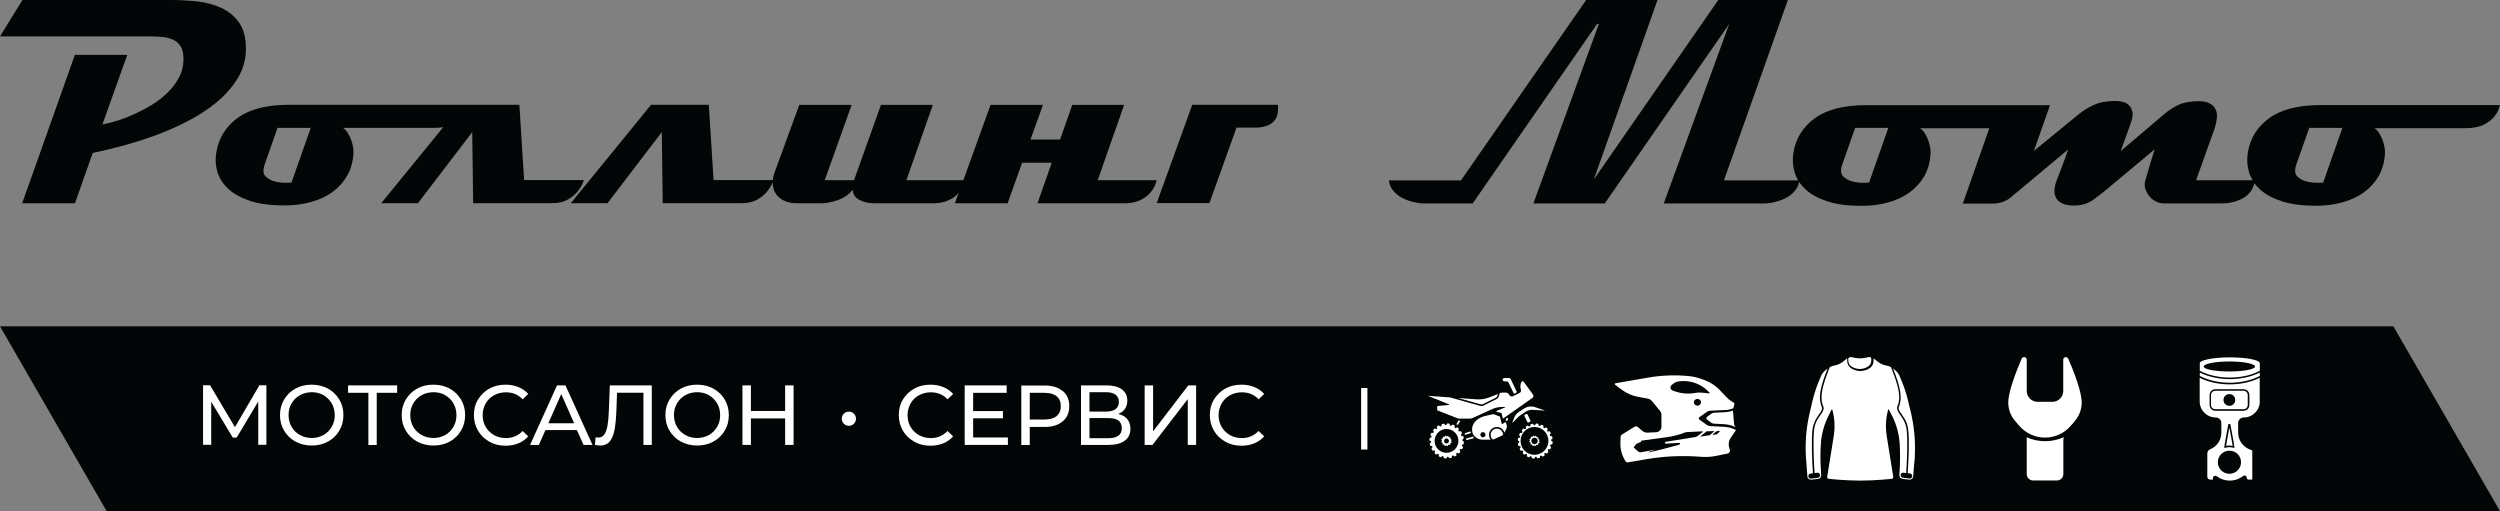
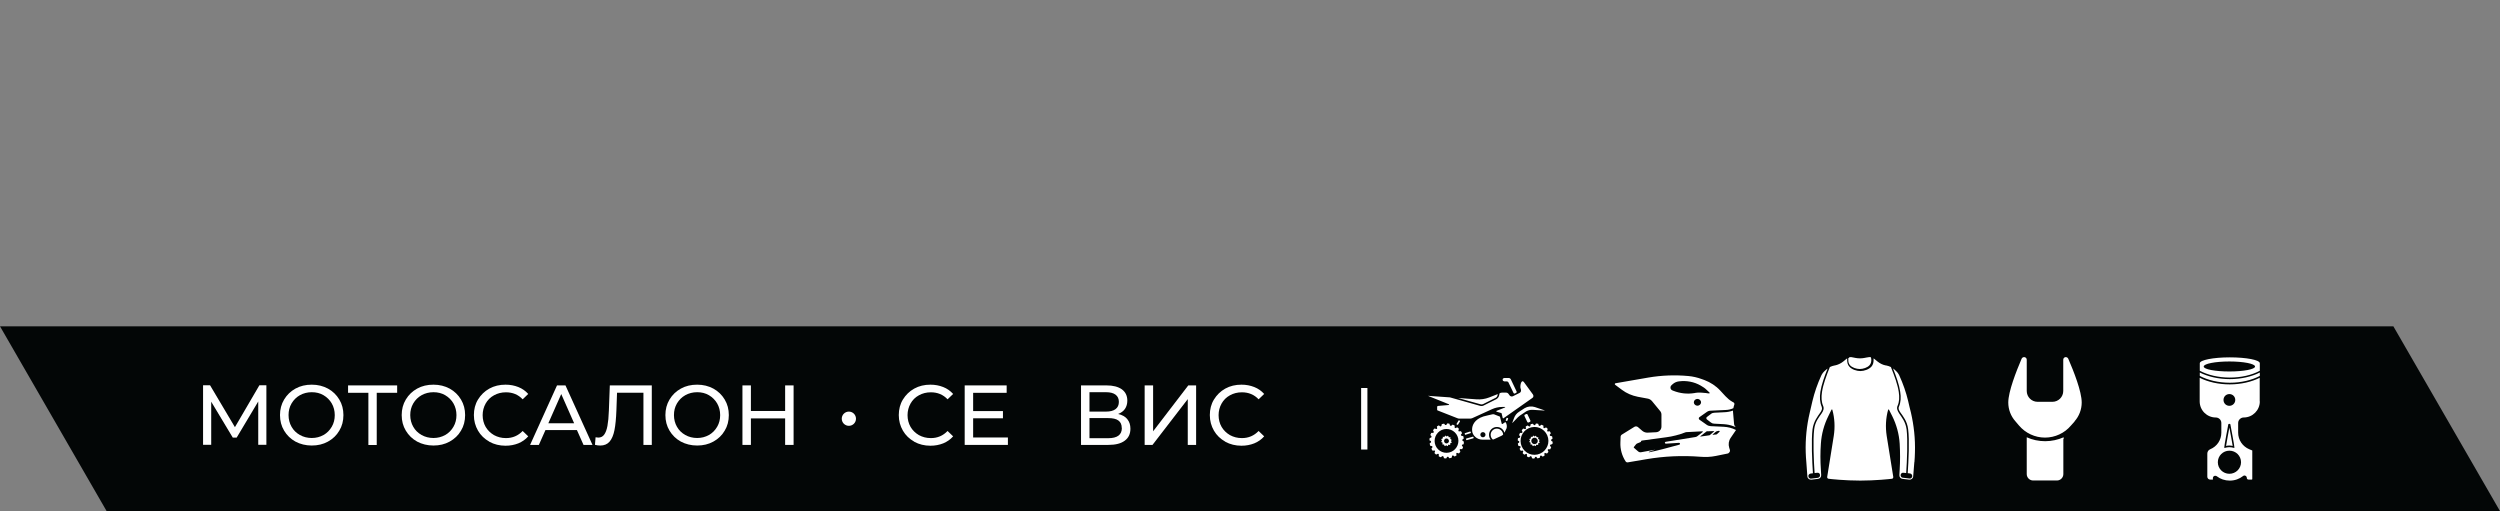
<svg xmlns="http://www.w3.org/2000/svg" id="_Слой_1" data-name=" Слой 1" viewBox="0 0 242.41 49.56">
  <rect x="0" y="0" width="242.41" height="49.56" fill="#808080" stroke="none" />
  <defs>
    <style> .cls-1, .cls-2 { fill: #030606; } .cls-1, .cls-2, .cls-3 { stroke-width: 0px; } .cls-2 { fill-rule: evenodd; } .cls-3 { fill: #fff; } </style>
  </defs>
  <g>
-     <path class="cls-1" d="m30.13,12.4h-3.22l-1.26,3.59c-.17.52-.13.9.12,1.13.25.24.56.4.93.49s.73.12,1.06.11c.34,0,.5-.01.5-.01l1.87-5.31h0Zm197,0h-3.22l-1.26,3.59c-.17.52-.13.9.12,1.13.25.24.56.4.93.49s.73.12,1.06.11c.33,0,.5-.01.5-.01l1.87-5.31h0Zm-44.03,0h-3.22l-1.26,3.59c-.17.52-.13.9.12,1.13.25.24.56.4.93.49s.73.12,1.06.11c.33,0,.5-.01.5-.01l1.87-5.31h0Zm-67.49-2.24h8.31v.43c0,1.07-.64,1.67-1.92,1.78h-2.1l-2.63,7.32h-5.11l3.45-9.54h0Zm-40.67,7.44l-.08.2c-.1.23-.26.49-.49.78-.23.29-.55.55-.95.78-.4.23-.91.34-1.52.34h-7.64l-.09-6.89-5.26,6.89h-3.56l7.78-9.54h5.6l.46,7.3h5.75c.02-.27.09-.55.2-.83l2.36-6.46h5.08l-2.61,7.3h2.84l2.61-7.3h5.03l-2.56,7.3h5.52l2.64-7.3h5.08l-1.21,3.36h2.87l1.18-3.36h5.03l-2.56,7.3h5.72c-.11.44-.29.8-.52,1.09-.23.29-.49.52-.78.69-.29.17-.58.29-.88.36-.3.07-.56.1-.79.1h-8.59l1.38-3.93h-2.87l-1.41,3.93h-5.11l.36-1c-.2.22-.41.4-.65.54-.29.17-.58.29-.88.36-.3.07-.56.1-.79.1h-5.86c-.55,0-1.04-.11-1.45-.33-.41-.22-.62-.55-.62-.99-.42.5-.93.84-1.52,1.03s-1.07.29-1.44.29h-2.47c-.5,0-.92-.09-1.26-.26-.34-.17-.61-.4-.79-.68s-.28-.6-.3-.98v-.19h.02ZM23.85,4.65c0,1.07-.26,2.04-.79,2.92-.53.87-1.22,1.66-2.07,2.36s-1.81,1.32-2.89,1.87c-1.07.55-2.16,1.01-3.26,1.41-1.1.39-2.16.72-3.19.99-1.02.27-1.91.48-2.66.63l-1.72,4.88H2.15L7.26,5.32h5.08l-2.41,6.75c.42-.08.9-.2,1.45-.37s1.11-.39,1.68-.65c.57-.26,1.14-.56,1.69-.9.55-.34,1.05-.73,1.49-1.16.44-.43.8-.9,1.09-1.42.29-.52.44-1.08.46-1.69.02-.59-.07-1.05-.26-1.36-.19-.32-.46-.55-.79-.69-.34-.14-.71-.23-1.13-.26-.42-.03-.85-.04-1.29-.04H0L2.18,0h14.45c.82,0,1.66.05,2.51.14.85.1,1.63.31,2.33.63.7.33,1.27.8,1.71,1.42s.66,1.45.66,2.48v-.02Zm174.94,5.51l-1.58,4.48,4.31-3.53c.44-.36.94-.68,1.49-.93.56-.26,1.26-.39,2.13-.39.23,0,.46.03.7.09.24.06.44.17.6.33.16.16.27.38.33.65s0,.6-.14,1.01c0,0-.03.1-.1.29-.07.19-.15.43-.26.72-.1.29-.22.59-.33.92-.12.33-.22.61-.32.86l4.19-3.56c.44-.38.91-.69,1.42-.93s1.16-.36,1.97-.36c.44,0,.79.07,1.06.22.27.14.46.33.57.57.12.24.16.52.13.83-.03.32-.1.65-.21.99l-1.81,5.06h5.48c-.14-.24-.26-.49-.34-.76-.19-.62-.23-1.27-.12-1.94.23-1.38.92-2.49,2.08-3.33s2.81-1.26,4.96-1.26h17.4s-.03.11-.1.34-.22.49-.45.78c-.23.29-.57.55-1.02.78s-1.05.34-1.8.34h-8.79c.17.11.33.28.46.49.13.21.24.44.33.67.08.24.15.48.19.73.04.25.05.47.03.66-.06.8-.27,1.51-.63,2.13-.36.61-.84,1.13-1.42,1.55-.58.42-1.27.74-2.07.96s-1.65.33-2.57.33c-1.3,0-2.4-.14-3.29-.43s-1.6-.67-2.13-1.15c-.21-.19-.39-.39-.54-.6-.18.65-.54,1.13-1.08,1.43-.61.34-1.29.52-2.04.52h-5.69c-.25,0-.5-.06-.75-.19-.25-.12-.46-.29-.63-.5s-.3-.45-.39-.72c-.09-.27-.08-.55,0-.83,0,0,.03-.11.1-.34.07-.23.15-.5.24-.82.1-.32.2-.65.3-.99.11-.34.2-.63.27-.86l-4.74,3.96c-.36.31-.79.63-1.28.98-.49.34-1.09.52-1.8.52-.54,0-.94-.08-1.22-.24-.28-.16-.47-.36-.57-.6s-.14-.5-.1-.79.1-.56.2-.8c0,0,.04-.11.13-.34.09-.23.19-.51.32-.83.12-.33.25-.66.37-.99.12-.33.22-.62.3-.85l-5.57,4.65c-.48.4-1.07.6-1.78.6h-2.87l2.57-7.3h-6.71c.17.11.33.28.46.49.13.21.24.44.33.67.09.24.15.48.19.73.04.25.05.47.03.66-.06.8-.27,1.51-.63,2.13-.36.61-.84,1.13-1.42,1.55-.58.42-1.27.74-2.07.96-.79.22-1.65.33-2.57.33-1.3,0-2.4-.14-3.29-.43s-1.6-.67-2.12-1.15c-.25-.23-.47-.48-.64-.74-.07.34-.22.63-.43.88-.25.29-.54.52-.88.69s-.7.3-1.09.39-.76.13-1.11.13h-9.62l6.35-17.41-12.07,17.41h-6.92l6.35-17.41h-.17l-12.07,17.41h-4.59c-.34,0-.71-.04-1.11-.13-.39-.09-.76-.22-1.09-.39-.34-.17-.63-.4-.88-.69s-.4-.63-.46-1.03h7L153.8,0h6.92l-6.18,17.41L166.61,0h6.75l-6.2,17.49h7.2c-.14-.24-.26-.49-.34-.76-.19-.62-.23-1.27-.12-1.94.23-1.38.92-2.49,2.08-3.33s2.81-1.26,4.96-1.26h17.81l.04-.04Zm-148.43,0l.46,7.3h5.8s-.05.11-.14.34c-.1.23-.26.49-.49.78-.23.29-.55.55-.95.78-.4.23-.91.34-1.52.34h-7.64l-.09-6.89-5.26,6.89h-3.56l6.01-7.37c-.28.05-.59.07-.93.07h-8.79c.17.11.33.28.46.49.13.21.24.44.33.67.09.24.15.48.19.73.04.25.05.47.03.66-.06.8-.27,1.51-.63,2.13-.36.61-.84,1.13-1.42,1.55-.58.42-1.27.74-2.07.96-.79.22-1.65.33-2.57.33-1.3,0-2.4-.14-3.29-.43-.89-.29-1.6-.67-2.12-1.15-.53-.48-.89-1.03-1.08-1.65s-.23-1.27-.11-1.94c.23-1.38.92-2.49,2.08-3.33s2.81-1.26,4.95-1.26c0,0,22.35,0,22.35,0Z" />
    <g>
      <rect class="cls-3" x="129.5" y="33.46" width="96.15" height="14.52" />
      <g>
        <path class="cls-2" d="m140.21,42.52c-.13.03-.21.16-.18.29.03.13.15.21.28.18s.21-.15.18-.28c-.03-.13-.15-.21-.28-.19Z" />
        <path class="cls-2" d="m140.02,41.62c-.62.13-1.02.75-.89,1.37s.75,1.03,1.37.89c.62-.13,1.02-.75.89-1.37s-.75-1.02-1.37-.89Zm.74,1.06s-.04.05-.06.07c0,.01,0,.04,0,.05.02.02.04.05.06.07v.04s0,.02-.03.03c-.03,0-.06.02-.08.03-.02,0-.04.02-.03.04,0,.03,0,.06,0,.09,0,.01,0,.03-.02.04,0,0-.02.01-.04,0-.03,0-.06-.01-.09-.02-.02,0-.04,0-.05.03,0,.02-.02.05-.03.08,0,.01-.02.02-.03.02h-.04s-.04-.04-.06-.06c0-.01-.04-.02-.06,0s-.04.04-.07.06h-.04s-.02-.01-.03-.03c0-.03-.02-.06-.03-.09,0-.02-.03-.03-.04-.03h-.09s-.03,0-.04-.01c0,0,0-.02,0-.04,0-.03.02-.06.02-.09,0-.02,0-.04-.02-.05-.03,0-.06-.02-.08-.03,0,0-.02-.02-.03-.03,0-.01,0-.03,0-.04.02-.02.04-.04.06-.06,0-.02,0-.04,0-.06s-.04-.04-.05-.07v-.04s0-.02.03-.03c.03,0,.06-.02.08-.03.02,0,.04-.03.03-.04,0-.03,0-.06,0-.09,0-.01,0-.03,0-.04h.04s.06.02.08.02.04,0,.05-.02c0-.03.03-.06.04-.08,0-.01.02-.02.03-.03,0,0,.03,0,.04.01.02.02.05.04.07.06,0,.01.04.01.05,0,.02-.01.05-.04.07-.05h.04s.02.01.03.03c0,.03.02.06.03.08,0,.02.02.04.04.03.03,0,.06,0,.09-.01,0,0,.03,0,.04.01,0,.01,0,.03,0,.04,0,.03,0,.06-.02.08,0,.02,0,.04.02.05.03.01.06.03.08.04,0,0,.02.02.02.03v.04h0Z" />
        <path class="cls-2" d="m166.6,41.79c-.09,0-.18.03-.25.09-.09.08-.21.18-.28.24v.03s0,.01.02.01c.08,0,.24-.02.31-.03.03,0,.05-.01.08-.03.05-.05.18-.16.26-.24,0-.01.02-.03,0-.05,0-.02-.02-.03-.04-.03h-.11Z" />
        <path class="cls-2" d="m216.17,39.35c.31,0,.57-.25.57-.57s-.25-.57-.57-.57-.57.25-.57.57.25.57.57.57Z" />
-         <path class="cls-2" d="m214.25,38.3v.97c0,.31.25.56.56.56h2.74c.31,0,.56-.25.56-.56v-.97c0-.31-.25-.56-.56-.56h-2.74c-.31,0-.56.25-.56.56Zm3.7,0v.97c0,.23-.18.41-.41.41h-2.74c-.22,0-.41-.18-.41-.41v-.97c0-.22.18-.41.41-.41h2.74c.22,0,.41.18.41.41Z" />
        <path class="cls-2" d="m143.79,41.9c-.14,0-.25.11-.25.25s.11.25.25.25.25-.11.25-.25-.11-.25-.25-.25Z" />
        <path class="cls-2" d="m216.17,43.7c-.62,0-1.12.5-1.12,1.12s.5,1.12,1.12,1.12,1.13-.5,1.13-1.12-.5-1.12-1.13-1.12Z" />
        <path class="cls-2" d="m232.07,31.64H0l10.34,17.92h232.07l-10.34-17.92Zm-52.81,3.08s.05-.08.09-.09h.17c.13.03.28.05.42.08.27.05.55.05.82,0l.21-.04c.21-.04.32-.05.37-.05s.09.04.09.09c0,.06.02.12.02.18,0,.17-.03.37-.17.52-.21.24-.63.37-.95.37s-.74-.13-.95-.37c-.13-.15-.17-.34-.16-.52,0-.06,0-.12,0-.18h.03Zm-10.96,6.69l-.24-.09c-.29-.11-.6-.17-.91-.19-.3-.02-.71-.04-.94-.05-.11,0-.22-.04-.31-.11l-.4-.31s-.05-.07-.05-.11.02-.08.05-.11c.12-.09.29-.22.41-.31.08-.07.19-.1.3-.11.24-.01.68-.04,1-.05.27-.01.54-.06.8-.15h.03v.1c.03.33.08.87.1,1.15,0,.11.05.22.13.3l.02.03h0Zm-22.55-4.71s.08-.05.12-.05h.42c.08,0,.16.05.2.12,0,0,.44.92.57,1.2.02.04,0,.1-.04.12-.04.02-.09.05-.14.07h-.07s-.04-.03-.05-.05c-.12-.25-.49-1.02-.49-1.02-.03-.07-.1-.11-.17-.11h-.23s-.08-.02-.12-.05c-.03-.03-.05-.07-.05-.12s.02-.08.05-.12h0Zm-2.58,2.02c.42.03.83-.03,1.22-.18l.84-.33-.03.14c-.03.1-.09.18-.19.23-.29.14-.92.46-1.2.6-.08.04-.17.05-.25.02l-2.18-.61s1.79.13,1.79.13Zm-4.59-.33l2.01.14,2.92.82c.12.04.26.02.37-.04l1.2-.6c.13-.07.23-.19.27-.33l.06-.25.1-.04s.07-.02.11-.02h.42c.09,0,.17.04.23.12.03.04.07.09.1.14.08.11.23.15.35.08.17-.09.43-.21.62-.31.07-.03.12-.09.14-.17.02-.07,0-.15-.02-.22-.11-.2.03-1.03.32-.64.21.29.63.87.86,1.18.04.05.05.12.04.18,0,.07-.04.12-.1.16-.63.44-2.48,1.75-2.8,1.97h-.04s-.02-.01-.03-.03c-.03-.12-.09-.37-.11-.45,0-.01,0-.02-.03-.03-.07-.02-.31-.09-.45-.13-.02,0-.03-.02-.03-.04s0-.04.02-.04c.2-.08.61-.25.82-.33,0,0,.02-.01.02-.03,0,0,0-.02-.03-.02h-.28c-.34,0-.67.08-.98.22-.59.27-1.57.71-1.89.86-.07.03-.15.05-.23.05h-1.03c-.07,0-.13-.01-.2-.04-.36-.14-1.63-.64-1.91-.75-.04-.01-.05-.04-.05-.08v-.28s.03-.08.08-.08c.21-.02.79-.07,1.05-.09,0,0,.03-.01.03-.03s0-.03-.02-.04c-.38-.15-1.54-.62-1.96-.79,0,0-.02-.02,0-.03,0-.01,0-.02.03-.02l.03.03Zm2.99,2.47l-.2.32s-.04.03-.06.01l-.07-.04s-.03-.04,0-.06l.19-.32s.04-.03.06-.01l.07.04s.02.04,0,.05h0Zm-8.98,2.73h-.61v-5.97h.61v5.97Zm9.36-.55s0,.02,0,.02c-.04.01-.13.04-.16.05,0,0,0,0-.02.02,0,.02,0,.04-.02.07v.02s.08.1.11.12v.03c-.03.06-.05.12-.08.18h-.21s-.03.04-.04.06v.02s.05.12.07.16v.02c-.04.05-.08.1-.13.15h-.03s-.13-.04-.16-.05h-.02s-.04.03-.05.04v.02s0,.13.02.17c0,0,0,.02,0,.02-.05.04-.11.07-.17.1h-.02s-.11-.08-.14-.1h-.02s-.04.01-.06.02c0,0,0,0-.02.02,0,.04-.03.13-.04.17,0,0,0,.01-.02.02-.06.02-.12.03-.19.04h-.02s-.08-.11-.1-.14h-.09s-.02,0-.02.01c-.02.03-.07.11-.08.14,0,0,0,.01-.02.01-.06,0-.13,0-.19-.02,0,0-.02,0-.02-.01,0-.04-.04-.13-.05-.16,0,0,0-.01-.02-.02-.02,0-.04,0-.07-.02h-.02s-.1.09-.13.11h-.03c-.06-.02-.12-.05-.18-.08,0,0,0-.01,0-.02v-.19s-.04-.03-.06-.04h-.03s-.12.05-.15.07h-.03c-.05-.04-.1-.08-.14-.13v-.03s.04-.12.05-.16v-.02s-.03-.04-.04-.05h-.02s-.13.01-.17.02c0,0-.02,0-.02-.01-.04-.05-.07-.11-.1-.17v-.02s.08-.11.1-.14v-.02s-.02-.04-.02-.06c0,0,0-.01-.02-.02-.04,0-.13-.03-.17-.04,0,0-.02,0-.02-.02-.02-.06-.03-.12-.04-.19v-.02s.11-.08.13-.1c0,0,0-.01,0-.02v-.07s0-.02,0-.02c-.03-.02-.11-.07-.15-.08v-.02c0-.06,0-.13.02-.19,0,0,0-.02,0-.02.04,0,.12-.04.16-.05,0,0,0,0,0-.02s0-.04.02-.07v-.02s-.08-.1-.11-.12v-.03c.03-.06.05-.12.08-.18,0,0,0-.01.02-.01h.17s0,0,.02-.01c0-.02.03-.04.04-.06v-.02s-.05-.12-.07-.15v-.03c.04-.05.08-.1.13-.15h.02s.13.04.17.05h.02s.03-.03.05-.04v-.02s0-.13-.02-.17v-.02c.06-.04.11-.07.17-.1h.02s.11.08.14.1h.02s.04-.02.06-.03c0,0,0,0,.02-.01,0-.04.03-.13.04-.17,0,0,0-.02.02-.02.06-.02.13-.03.19-.04h.02s.08.11.1.13h.11s.06-.12.08-.15h.02c.06,0,.13,0,.19.02,0,0,.02,0,.02.02,0,.04.04.12.05.16,0,0,0,.01.02.01s.04.01.07.02h.02s.1-.08.13-.11h.03c.06.02.12.05.18.08,0,0,0,.01,0,.02v.19s.04.03.06.04h.02s.12-.05.16-.07h.02c.05.04.1.08.15.13v.02s-.04.13-.05.16v.02s.03.04.04.06h.02s.13-.01.17-.02h.02c.04.05.07.11.1.17v.03s-.08.11-.1.14v.02s.02.04.02.06c0,0,0,.01.02.02.04,0,.13.03.17.04,0,0,.02,0,.02.01.02.07.03.13.04.19v.03s-.11.08-.13.1c0,0,0,.01,0,.02v.07s0,.02,0,.02c.03.02.11.07.14.09,0,0,0,0,0,.02,0,.07,0,.13-.02.2h.03Zm.1-.91l-.03-.08s0-.04.03-.05l.5-.16s.04,0,.05.03l.02.08s0,.04-.03.05l-.5.16s-.04,0-.05-.03h0Zm.81.37l-.64.18s-.04,0-.05-.03l-.02-.08s0-.04.03-.05l.64-.18s.04,0,.05.03l.02.08s0,.04-.03.05Zm2.7-.23c-.2.09-.49.22-.65.3-.05.03-.1.04-.16.05-.13-.11-.21-.28-.21-.46,0-.33.27-.6.6-.6s.59.26.61.58c-.05.05-.12.1-.19.13Zm.49-.68l-.17.37c-.09-.32-.38-.56-.74-.56-.42,0-.76.34-.76.76,0,.18.06.34.16.47h-.79c-.57,0-.96-.44-1-.81-.08-.56.23-1.16,1.09-1.44.21-.07.7-.16.88-.21h.14c.13.05.43.17.54.21.03,0,.04.03.05.06.03.12.12.47.16.63,0,.01,0,.03.03.04h.05c.07-.05.18-.13.25-.17,0,0,.03-.01.04,0,0,0,.03.01.03.03,0,.03.03.05.04.08.08.18.08.39,0,.57v-.03Zm.1-.8s-.03.03-.05.03l-.08-.03s-.03-.03-.02-.05l.08-.21s.03-.03.05-.02l.08.03s.03.03.03.05l-.08.21h0Zm.49.21v-.02c.04-.09.11-.28.17-.45.09-.25.26-.46.48-.6l.54-.35c.3-.18.67-.22,1-.11.34.12.76.26.94.32v.02h0c-.22-.01-.75-.05-1.13-.07-.23-.02-.46.04-.66.15l-.28.19-.33.22c-.07.05-.13.1-.19.16-.14.14-.41.42-.52.54h-.02.01Zm1.72-.1l-.15.07s-.09,0-.11-.04l-.29-.61s0-.09.04-.11l.15-.07s.09,0,.11.04l.29.61s0,.09-.04.11Zm2.13,2.15s0,.02,0,.02c-.04.01-.13.04-.16.05,0,0,0,0-.02.02,0,.02,0,.04-.02.07v.02s.08.1.11.12v.03c-.03.06-.05.12-.08.18h-.21s-.03.04-.04.06v.02s.05.12.07.16v.02c-.04.05-.08.1-.13.15h-.03s-.12-.04-.16-.05h-.02s-.04.03-.05.04v.02s0,.13.02.17v.02c-.06.04-.11.07-.17.1h-.02s-.11-.08-.14-.1h-.02s-.04.01-.06.02c0,0,0,0-.02.02,0,.04-.03.13-.04.17,0,0,0,.01-.02.02-.06.02-.12.03-.19.04h-.02s-.08-.11-.1-.14h-.09s-.02,0-.02.01c-.02.03-.07.11-.08.14,0,0,0,.01-.02.01-.06,0-.13,0-.19-.02,0,0-.02,0-.02-.01,0-.04-.04-.13-.05-.16,0,0,0-.01-.02-.02-.02,0-.04,0-.07-.02h-.02s-.1.09-.12.11h-.03c-.06-.02-.12-.05-.18-.08,0,0,0-.01,0-.02v-.19s-.04-.03-.06-.04h-.03s-.12.05-.15.07h-.03c-.05-.04-.1-.08-.14-.13v-.03s.04-.12.05-.16v-.02s-.03-.04-.04-.05h-.02s-.13.01-.17.02c0,0-.02,0-.02-.01-.04-.05-.07-.11-.1-.17v-.02s.08-.11.1-.14v-.02s-.02-.04-.02-.06c0,0,0-.01-.02-.02-.04,0-.13-.03-.17-.04,0,0-.02,0-.02-.02-.02-.06-.03-.12-.04-.19v-.02s.11-.08.13-.1c0,0,0-.01,0-.02v-.07s0-.02,0-.02c-.03-.02-.12-.07-.14-.08,0,0,0-.01,0-.02,0-.06,0-.13.02-.19,0,0,0-.02.02-.02.04,0,.13-.04.16-.05,0,0,0,0,.02-.02,0-.02,0-.04.02-.07v-.02s-.08-.1-.11-.12v-.03c.02-.06.05-.12.08-.18,0,0,0-.01.02-.01h.17s0,0,.02-.01c0-.02.03-.04.04-.06v-.02s-.05-.12-.07-.15v-.03c.04-.05.08-.1.13-.15h.03s.13.04.16.05h.03s.04-.03.05-.04v-.02s0-.13-.02-.17v-.02c.06-.04.11-.07.17-.1h.03s.11.08.14.1h.02s.04-.02.06-.03c0,0,0,0,.02-.01,0-.04.03-.13.04-.17,0,0,0-.02,0-.02.07-.02.13-.03.2-.04h.02s.08.11.1.13h.11s.07-.12.08-.15h.02c.06,0,.13,0,.19.02,0,0,.02,0,.02.02,0,.04.04.12.05.16,0,0,0,.01.02.01s.04.01.07.02h.02s.1-.08.13-.11h.03c.06.02.12.05.18.08,0,0,0,.01,0,.02v.19s.04.03.06.04h.02s.12-.05.16-.07h.03c.05.04.1.08.14.13v.02s-.04.13-.05.16v.02s.03.04.04.06h.02s.13-.01.17-.02h.02c.04.05.07.11.1.17v.03s-.08.11-.1.14v.02s.02.04.02.06c0,0,0,.01.02.02.04,0,.13.03.17.04,0,0,.02,0,.02.01.02.07.03.13.04.19v.03s-.11.08-.13.1c0,0,0,.01,0,.02v.07s0,.02,0,.02c.03.02.11.07.14.09,0,0,0,0,0,.02,0,.07,0,.13-.02.2h-.04Zm17.83-1.34c-.12.19-.33.49-.51.75-.19.28-.24.63-.14.95.02.06.04.13.06.19.03.08.02.17-.03.24-.04.07-.12.13-.2.14-.3.06-.75.15-1.13.23-.49.1-.99.12-1.48.08-1.76-.14-3.53-.06-5.28.24-.76.13-1.47.25-1.76.3-.09.02-.18-.02-.23-.1-.35-.54-.53-1.19-.5-1.83,0-.22.02-.42.02-.55,0-.08.05-.17.12-.21.26-.17.89-.56,1.21-.75.11-.07.25-.06.35.02.12.11.3.25.43.37.15.12.33.18.52.17.23-.01.54-.03.8-.04.3-.01.53-.25.53-.55v-1.16c0-.12-.04-.25-.13-.35-.2-.24-.57-.69-.78-.95-.11-.13-.25-.22-.42-.25-.25-.04-.62-.12-.97-.18-.55-.11-1.08-.33-1.53-.67-.25-.18-.5-.37-.66-.49-.03-.02-.04-.06-.03-.09,0-.03.04-.06.07-.06.52-.09,1.96-.34,3.17-.55,1.29-.22,2.59-.27,3.89-.15.44.04.87.14,1.28.29.09.04.18.07.28.1.58.22,1.12.57,1.54,1.03.17.19.36.38.5.54.2.21.42.4.67.54.04.02.08.04.11.06.07.04.1.12.08.2-.02.05-.04.12-.06.19,0,.05-.03.11-.04.17-.22.1-.46.16-.71.17-.45.02-1.15.05-1.49.07-.14,0-.27.05-.38.13-.2.14-.51.36-.71.5-.04.03-.06.07-.06.12s.03.09.06.12c.2.14.51.36.71.5.11.08.25.12.38.13.29.01.83.04,1.26.06.42.02.82.12,1.19.31,0,0,0,.02,0,.02h0Zm17.3,3.11c-.03.33-.08.97-.11,1.37,0,.09-.05.18-.12.24-.08.06-.17.09-.26.08-.21-.03-.46-.06-.66-.08-.18-.02-.31-.18-.3-.36s.03-.4.03-.54c.05-.83.05-1.67,0-2.51-.06-.94-.31-1.85-.73-2.69-.13-.26-.25-.49-.31-.61,0-.01-.02-.02-.04-.02,0,0-.03.01-.04.03-.23.82-.27,1.68-.14,2.53.22,1.37.55,3.42.64,3.99,0,.08-.04.16-.12.17-.19.03-1.63.18-3.08.18s-2.9-.15-3.08-.18c-.08-.01-.14-.09-.13-.17.09-.57.42-2.62.64-3.99.13-.84.09-1.7-.14-2.53,0-.02-.02-.03-.04-.03,0,0-.03,0-.04.02-.06.12-.17.35-.3.61-.42.84-.67,1.75-.73,2.69-.06.83-.06,1.67,0,2.51,0,.14.02.36.03.54s-.12.34-.3.36c-.2.02-.46.05-.66.08-.09,0-.19-.02-.26-.08-.07-.06-.12-.14-.12-.24-.03-.41-.08-1.05-.1-1.37-.03-.32-.05-.64-.06-.96-.04-1.29.09-2.59.39-3.85.09-.37.18-.77.26-1.12.2-.84.49-1.67.85-2.46.08-.18.21-.35.36-.48.05-.04.1-.08.15-.13.04-.03.07-.06.11-.08-.32.79-.59,1.57-.7,2.25-.08.54-.05,1.03.13,1.45.08.2,0,.37-.15.58-.25.37-.63.83-.74,1.6-.13,1.08-.04,3.1.04,4.27l-.23.03c-.13.02-.23.14-.21.27h0c0,.07.04.13.09.17s.12.06.18.05c.2-.02.46-.06.65-.08.12-.02.22-.13.21-.26h0c0-.07-.04-.13-.08-.18-.05-.04-.12-.06-.19-.05l-.26.03c-.08-1.17-.17-3.17-.04-4.24.09-.75.47-1.18.71-1.53.18-.26.27-.49.16-.74-.17-.39-.19-.85-.11-1.36.11-.73.42-1.56.76-2.41.14-.07.29-.12.44-.15h.03c.3-.06.58-.19.82-.38.11-.09.23-.19.33-.27.02-.01.03-.02.04-.03h.02v.16c0,.21.04.45.21.63.24.28.71.43,1.07.43s.83-.16,1.07-.43c.16-.18.21-.41.21-.63v-.16h.02s.03.02.04.03c.1.08.22.17.33.27.24.19.52.33.82.38h.03c.15.03.3.08.44.15.34.85.65,1.68.76,2.41.08.51.06.97-.12,1.36-.11.25,0,.47.17.74.23.35.61.79.71,1.53.13,1.07.04,3.07-.04,4.24l-.26-.03c-.07,0-.14,0-.19.05-.05.04-.08.11-.09.17h0c0,.13.08.25.21.26.19.02.46.06.65.08.07,0,.13,0,.18-.05.05-.04.08-.1.09-.17t0,0c0-.13-.08-.25-.21-.27l-.23-.03c.08-1.17.18-3.2.04-4.27-.1-.78-.49-1.24-.74-1.6-.14-.21-.24-.38-.15-.58.18-.42.21-.91.12-1.45-.1-.69-.38-1.46-.69-2.25.04.03.07.06.11.08.05.04.1.08.14.13.15.13.28.3.36.48.36.79.65,1.62.85,2.46.08.35.17.75.27,1.12.29,1.26.43,2.55.39,3.85,0,.32-.03.64-.05.96h-.01Zm14.45-2.25v3.4c0,.34-.28.62-.62.62h-2.31c-.34,0-.62-.28-.62-.62v-3.4c0-.06,0-.12,0-.17.55.25,1.16.38,1.79.38s1.24-.14,1.79-.38c0,.06,0,.12,0,.17h-.01Zm1.09-1.7c-.11.13-.23.25-.35.39-.62.74-1.55,1.17-2.52,1.17h0c-.97,0-1.89-.43-2.52-1.17-.12-.14-.24-.27-.34-.4-.45-.5-.7-1.15-.7-1.83,0-1.06.77-3.02,1.29-4.24.05-.12.17-.18.29-.16s.21.12.21.25v3.03c0,.58.47,1.05,1.05,1.05h1.44c.58,0,1.05-.47,1.05-1.05v-3.03c0-.12.08-.23.2-.25s.24.04.29.16c.53,1.22,1.3,3.17,1.3,4.24,0,.67-.25,1.33-.7,1.83h.01Zm17.96-1.95c0,.86-.7,1.56-1.56,1.56-.29,0-.54.24-.54.53v.94c0,.71.43,1.34,1.08,1.61.17.07.29.12.29.12v2.78s-.02.04-.04.04h-.33c-.09,0-.16-.07-.16-.16h0c0-.09-.05-.17-.13-.21s-.17-.03-.24.03c-.35.28-.8.44-1.28.44s-.91-.15-1.26-.42c-.07-.05-.17-.06-.25-.03-.08.04-.13.12-.13.21v.14h-.27c-.07,0-.14-.03-.19-.08s-.08-.12-.08-.19v-2.25c0-.19.11-.35.28-.42.66-.27,1.08-.9,1.08-1.61v-.94c0-.29-.24-.53-.54-.53-.86,0-1.56-.7-1.56-1.56v-2.29c.79.4,1.81.64,2.91.64s2.12-.24,2.91-.64v2.29h0Zm0-2.47c-.78.41-1.8.66-2.91.66s-2.13-.25-2.91-.66v-.33c.79.4,1.81.64,2.91.64s2.12-.24,2.91-.64v.33Zm0-.5c-.78.42-1.8.66-2.91.66s-2.13-.25-2.91-.66v-.73c0-.31,1.31-.57,2.91-.57s2.91.25,2.91.57v.73Z" />
        <path class="cls-2" d="m216.17,35.05c-1.37,0-2.49.22-2.49.49s1.12.48,2.49.48,2.49-.21,2.49-.48-1.12-.49-2.49-.49Z" />
        <path class="cls-2" d="m216.17,43.36c.16,0,.3.03.44.07h.03s.02-.02.02-.03c-.02-.31-.33-1.87-.39-2.23,0-.1-.2-.1-.21,0-.06.36-.37,1.92-.39,2.23,0,0,0,.02.02.03h.04c.14-.04.29-.07.44-.07Zm0-1.9c.09.49.26,1.37.32,1.78-.1-.02-.21-.04-.32-.04s-.21.01-.32.04c.06-.42.23-1.29.32-1.78Z" />
        <path class="cls-2" d="m164.59,38.68c-.19,0-.35.15-.35.33s.16.33.35.33.35-.15.35-.33-.16-.33-.35-.33Z" />
        <path class="cls-2" d="m148.51,41.43c-.73.15-1.19.87-1.04,1.6.16.73.87,1.2,1.6,1.04.73-.16,1.2-.87,1.04-1.6-.16-.73-.87-1.2-1.6-1.04Zm.78,1.25s-.04.05-.06.07c0,.01,0,.04,0,.05.02.02.04.05.06.07v.04s0,.02-.03.03c-.03,0-.06.02-.08.03-.02,0-.04.02-.03.04,0,.03,0,.06,0,.09,0,.01,0,.03-.02.04,0,0-.02.01-.04,0-.03,0-.06-.01-.09-.02-.02,0-.04,0-.05.03,0,.02-.02.05-.03.08,0,.01-.02.02-.03.02h-.04s-.04-.04-.06-.06c-.02-.01-.04-.02-.05,0-.02.02-.05.04-.07.06h-.04s-.02-.01-.03-.03c0-.03-.02-.06-.03-.09,0-.02-.03-.03-.04-.03h-.09s-.03,0-.04-.01c0,0,0-.02,0-.04,0-.03.02-.06.02-.09,0-.02,0-.04-.02-.05-.03,0-.06-.02-.08-.03,0,0-.02-.02-.03-.03,0-.01,0-.03,0-.04.02-.02.04-.04.06-.06,0-.02,0-.04,0-.06s-.04-.04-.05-.07v-.04s0-.02.03-.03c.03,0,.06-.02.08-.03.02,0,.04-.03.03-.04,0-.03,0-.06,0-.09,0-.01,0-.03,0-.04h.04s.06.02.08.02.04,0,.05-.02c0-.03.02-.06.03-.08,0-.01.02-.02.03-.03,0,0,.03,0,.04.01.02.02.04.04.06.06,0,.01.04.01.05,0,.02-.01.05-.04.07-.05h.04s.02.01.03.03c0,.03.02.06.03.08,0,.02.02.04.04.03.03,0,.06,0,.09-.01,0,0,.03,0,.04.01,0,.01,0,.03,0,.04,0,.03,0,.06-.02.08,0,.02,0,.04.02.05.03.01.06.03.08.04,0,0,.02.02.03.03,0,.01,0,.03,0,.04h.02Z" />
        <path class="cls-2" d="m148.73,42.45c-.17.04-.28.2-.24.37.04.17.2.28.37.24s.28-.2.24-.37c-.04-.17-.2-.28-.37-.24Z" />
        <path class="cls-2" d="m162.15,37.85s.07.03.1.04c.66.26,1.37.34,2.07.22.04,0,.07-.01.1-.02.16-.03.32-.03.47-.02.13,0,.28.02.39.03.08,0,.17.01.25.03.06,0,.13.02.19.02.02,0,.04,0,.05-.03,0-.02,0-.04,0-.05-.07-.07-.17-.17-.27-.25-.17-.17-.37-.31-.59-.43-.64-.37-1.39-.51-2.13-.41h0c-.22.03-.42.12-.58.26-.04.04-.08.07-.12.11-.08.07-.12.17-.1.27,0,.1.08.19.18.23h-.01Z" />
        <path class="cls-2" d="m165.13,41.85s-.02-.03-.04-.03c-.34.02-1.29.06-1.54.08-.04,0-.08,0-.12.02-.6.23-1.23.4-1.87.48-.87.12-2.07.28-2.36.32-.04,0-.07.04-.08.08,0,.04-.04.07-.08.08-.07.03-.19.08-.27.11-.06.02-.11.06-.14.1-.06.07-.15.19-.2.25-.02.03-.02.06,0,.08.08.08.28.25.41.35.08.07.18.1.29.08.4-.07,1.38-.25,1.38-.25,0,0-.33.12-.62.21,0,0-.02.02-.02.03s.02.02.03.02c.45-.09.89-.2,1.33-.31.46-.12,1.09-.29,1.6-.43.05-.01.08-.06.07-.1,0-.05-.05-.08-.1-.08-.37.03-.83.05-1.27.08-.05,0-.09-.04-.1-.08,0-.05.03-.09.08-.1,1.15-.19,2.47-.4,2.87-.46.08-.01.15-.04.21-.09.13-.1.37-.29.5-.39,0-.01.02-.03,0-.04h.04Z" />
        <path class="cls-2" d="m166.22,41.8h-.02c-.15,0-.55.02-.68.02-.03,0-.05,0-.07.03-.11.08-.44.34-.58.45v.02s0,.01.02.01c.19-.03.7-.09.84-.12.03,0,.05-.01.07-.03.08-.07.31-.27.41-.35v-.02h0Z" />
      </g>
    </g>
  </g>
  <g>
    <g>
      <path class="cls-3" d="m25.04,43.14v-4.21l-2.09,3.5h-.38l-2.09-3.48v4.18h-.79v-5.77h.68l2.41,4.06,2.37-4.06h.68v5.77h-.79Z" />
      <path class="cls-3" d="m28.65,42.82c-.47-.26-.83-.61-1.1-1.06s-.4-.95-.4-1.51.13-1.06.4-1.51c.27-.45.63-.8,1.1-1.06.47-.26.99-.38,1.58-.38s1.1.13,1.57.38c.47.26.83.61,1.1,1.06s.4.95.4,1.51-.13,1.07-.4,1.51c-.26.45-.63.8-1.1,1.06-.47.26-.99.38-1.57.38s-1.11-.13-1.58-.38Zm2.72-.64c.34-.19.6-.46.8-.8.2-.34.29-.72.29-1.13s-.1-.8-.29-1.13-.46-.6-.8-.8-.72-.29-1.14-.29-.81.1-1.15.29-.61.46-.81.8c-.2.34-.29.72-.29,1.13s.1.8.29,1.13c.19.34.46.6.81.8.34.19.73.29,1.15.29s.8-.1,1.14-.29Z" />
      <path class="cls-3" d="m38.51,38.09h-1.98v5.06h-.81v-5.06h-1.97v-.72h4.76s0,.72,0,.72Z" />
      <path class="cls-3" d="m40.45,42.82c-.47-.26-.83-.61-1.1-1.06-.27-.45-.4-.95-.4-1.51s.13-1.06.4-1.51c.27-.45.63-.8,1.1-1.06.47-.26.99-.38,1.58-.38s1.1.13,1.57.38c.47.26.83.61,1.1,1.06s.4.95.4,1.51-.13,1.07-.4,1.51c-.26.45-.63.8-1.1,1.06-.47.26-.99.38-1.57.38s-1.11-.13-1.58-.38Zm2.72-.64c.34-.19.6-.46.8-.8s.29-.72.29-1.13-.1-.8-.29-1.13-.46-.6-.8-.8-.72-.29-1.14-.29-.81.1-1.15.29-.61.46-.81.8c-.2.34-.29.72-.29,1.13s.1.8.29,1.13c.19.34.46.6.81.8.34.19.73.29,1.15.29s.8-.1,1.14-.29Z" />
      <path class="cls-3" d="m47.44,42.82c-.46-.26-.83-.61-1.09-1.06s-.4-.95-.4-1.51.13-1.07.4-1.51.63-.8,1.1-1.06c.47-.26.99-.38,1.57-.38.45,0,.86.08,1.24.23s.69.37.96.67l-.54.52c-.43-.46-.98-.68-1.62-.68-.43,0-.82.1-1.16.29-.35.19-.62.46-.81.8s-.29.72-.29,1.13.1.8.29,1.13.47.6.81.8c.35.19.73.29,1.16.29.64,0,1.18-.23,1.62-.69l.54.52c-.26.3-.58.52-.96.68-.38.15-.79.23-1.24.23-.58,0-1.1-.13-1.56-.38l-.02-.02Z" />
      <path class="cls-3" d="m55.96,41.7h-3.07l-.64,1.44h-.85l2.61-5.77h.82l2.62,5.77h-.87l-.64-1.44h.02Zm-.29-.66l-1.25-2.83-1.25,2.83h2.5Z" />
      <path class="cls-3" d="m63.2,37.37v5.77h-.81v-5.06h-2.56l-.06,1.69c-.03.8-.09,1.44-.19,1.94s-.26.87-.48,1.12-.52.37-.89.37c-.17,0-.34-.02-.52-.07l.06-.73c.09.02.18.03.26.03.24,0,.43-.09.57-.28s.25-.47.32-.85.12-.88.14-1.5l.09-2.43s4.07,0,4.07,0Z" />
      <path class="cls-3" d="m66.02,42.82c-.47-.26-.83-.61-1.1-1.06s-.4-.95-.4-1.51.13-1.06.4-1.51c.27-.45.63-.8,1.1-1.06.47-.26.99-.38,1.58-.38s1.1.13,1.57.38c.47.26.83.61,1.1,1.06s.4.95.4,1.51-.13,1.07-.4,1.51c-.26.45-.63.8-1.1,1.06-.47.26-.99.38-1.57.38s-1.11-.13-1.58-.38Zm2.72-.64c.34-.19.6-.46.8-.8s.29-.72.29-1.13-.1-.8-.29-1.13-.46-.6-.8-.8-.72-.29-1.14-.29-.81.1-1.15.29-.61.46-.81.8c-.2.34-.29.72-.29,1.13s.1.8.29,1.13c.19.34.46.6.81.8.34.19.73.29,1.15.29s.8-.1,1.14-.29Z" />
      <path class="cls-3" d="m76.95,37.37v5.77h-.82v-2.57h-3.32v2.57h-.82v-5.77h.82v2.48h3.32v-2.48h.82Z" />
      <path class="cls-3" d="m88.64,42.82c-.46-.26-.83-.61-1.09-1.06-.26-.45-.4-.95-.4-1.51s.13-1.07.4-1.51.63-.8,1.1-1.06c.47-.26.99-.38,1.57-.38.45,0,.86.08,1.24.23s.69.37.96.67l-.54.52c-.43-.46-.98-.68-1.62-.68-.43,0-.82.1-1.16.29-.35.19-.62.46-.81.8s-.29.72-.29,1.13.1.8.29,1.13.47.6.81.8c.35.19.73.29,1.16.29.64,0,1.18-.23,1.62-.69l.54.52c-.26.3-.58.52-.96.68-.38.15-.79.23-1.24.23-.58,0-1.1-.13-1.56-.38l-.02-.02Z" />
      <path class="cls-3" d="m97.73,42.42v.72h-4.19v-5.77h4.07v.72h-3.25v1.77h2.89v.7h-2.89v1.86h3.37Z" />
-       <path class="cls-3" d="m103.04,37.9c.43.36.64.85.64,1.48s-.21,1.12-.64,1.48-1.02.54-1.76.54h-1.43v1.75h-.82v-5.77h2.25c.75,0,1.34.18,1.76.54v-.02Zm-.59,2.44c.28-.22.41-.54.41-.96s-.14-.74-.41-.96c-.27-.22-.67-.33-1.2-.33h-1.4v2.59h1.4c.52,0,.92-.11,1.2-.33h0Z" />
      <path class="cls-3" d="m109.31,40.65c.2.24.3.55.3.92,0,.5-.18.89-.55,1.16-.37.28-.9.41-1.6.41h-2.64v-5.77h2.48c.63,0,1.12.13,1.48.38.35.26.53.62.53,1.1,0,.31-.08.58-.23.8s-.38.38-.66.49c.39.09.69.26.89.5h0Zm-3.67-.74h1.61c.4,0,.71-.08.92-.24.21-.16.32-.39.32-.7s-.11-.54-.32-.7c-.21-.16-.52-.24-.92-.24h-1.61v1.89h0Zm3.13,1.59c0-.33-.11-.57-.33-.73s-.55-.23-.99-.23h-1.81v1.95h1.81c.89,0,1.33-.33,1.33-.99h-.01Z" />
      <path class="cls-3" d="m110.99,37.37h.82v4.45l3.41-4.45h.76v5.77h-.81v-4.44l-3.42,4.44h-.76s0-5.77,0-5.77Z" />
      <path class="cls-3" d="m118.8,42.82c-.46-.26-.83-.61-1.09-1.06-.26-.45-.4-.95-.4-1.51s.13-1.07.4-1.51.63-.8,1.1-1.06c.47-.26.99-.38,1.57-.38.45,0,.86.08,1.24.23s.69.37.96.67l-.54.52c-.43-.46-.98-.68-1.62-.68-.43,0-.82.1-1.16.29-.35.19-.62.46-.81.8s-.29.72-.29,1.13.1.8.29,1.13.47.6.81.8c.35.19.73.29,1.16.29.64,0,1.18-.23,1.62-.69l.54.52c-.26.3-.58.52-.96.68-.38.15-.79.23-1.24.23-.58,0-1.1-.13-1.56-.38l-.02-.02Z" />
    </g>
    <circle class="cls-3" cx="82.31" cy="40.6" r=".69" />
  </g>
</svg>